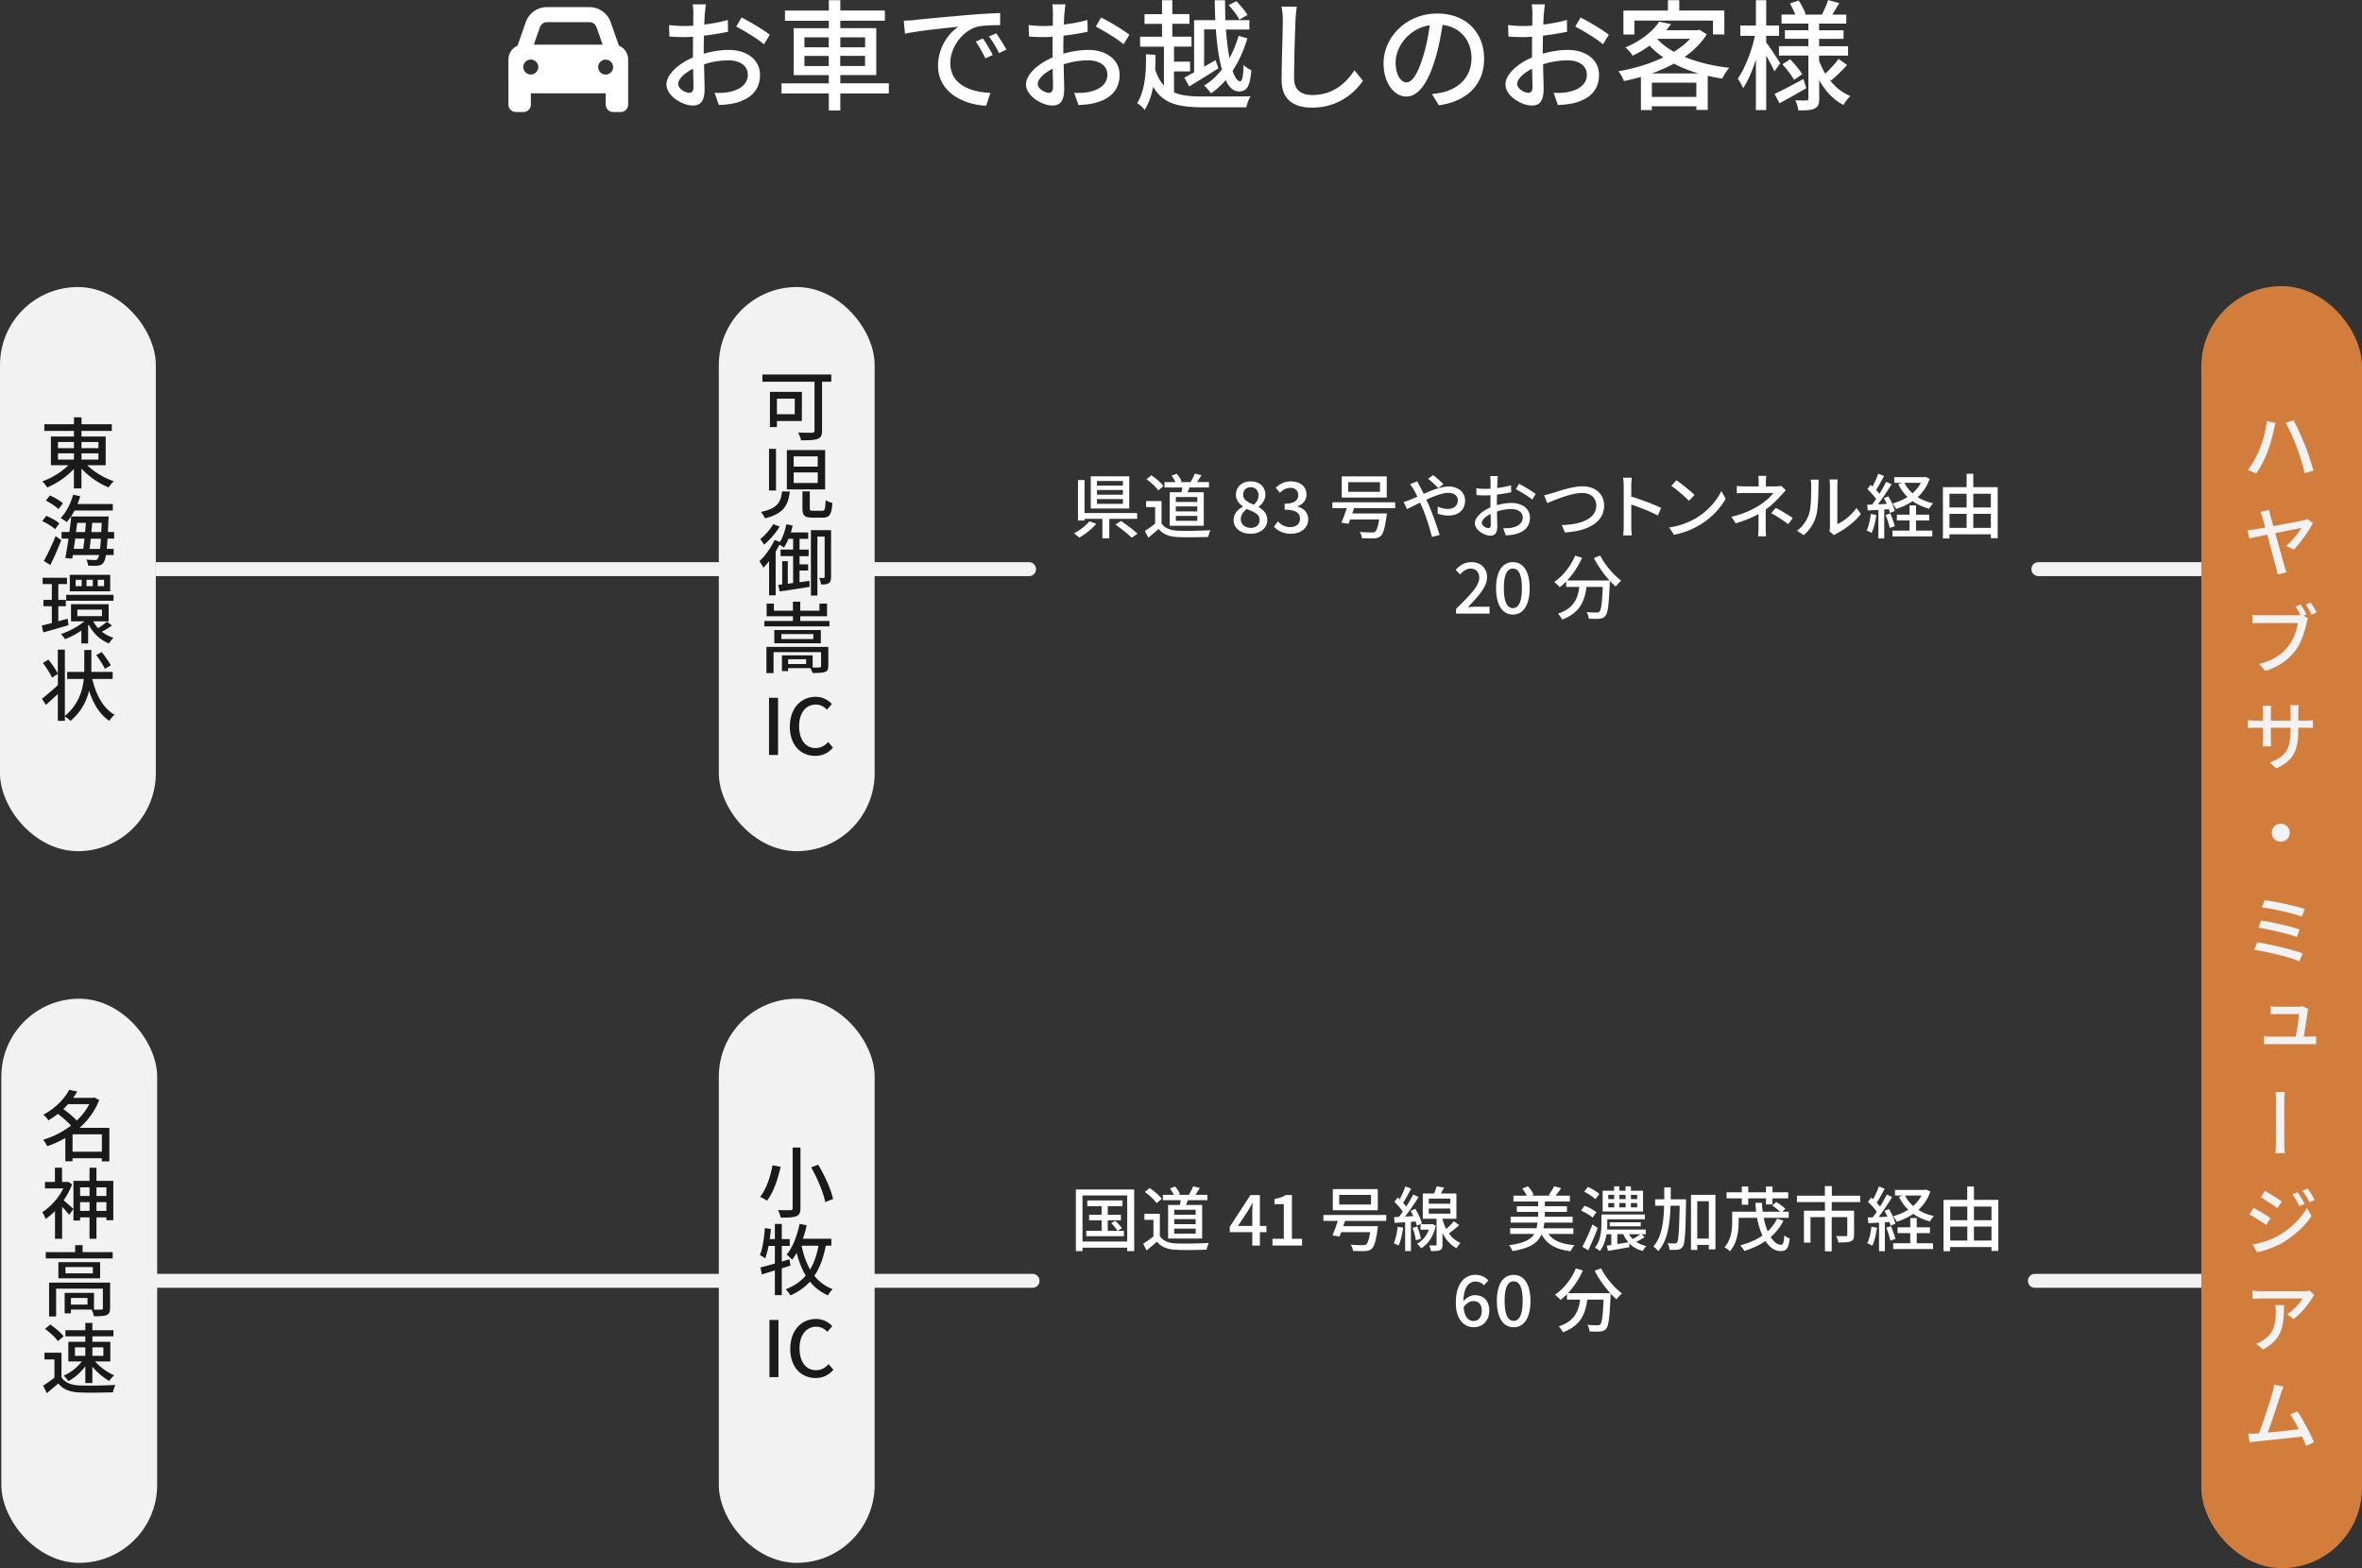
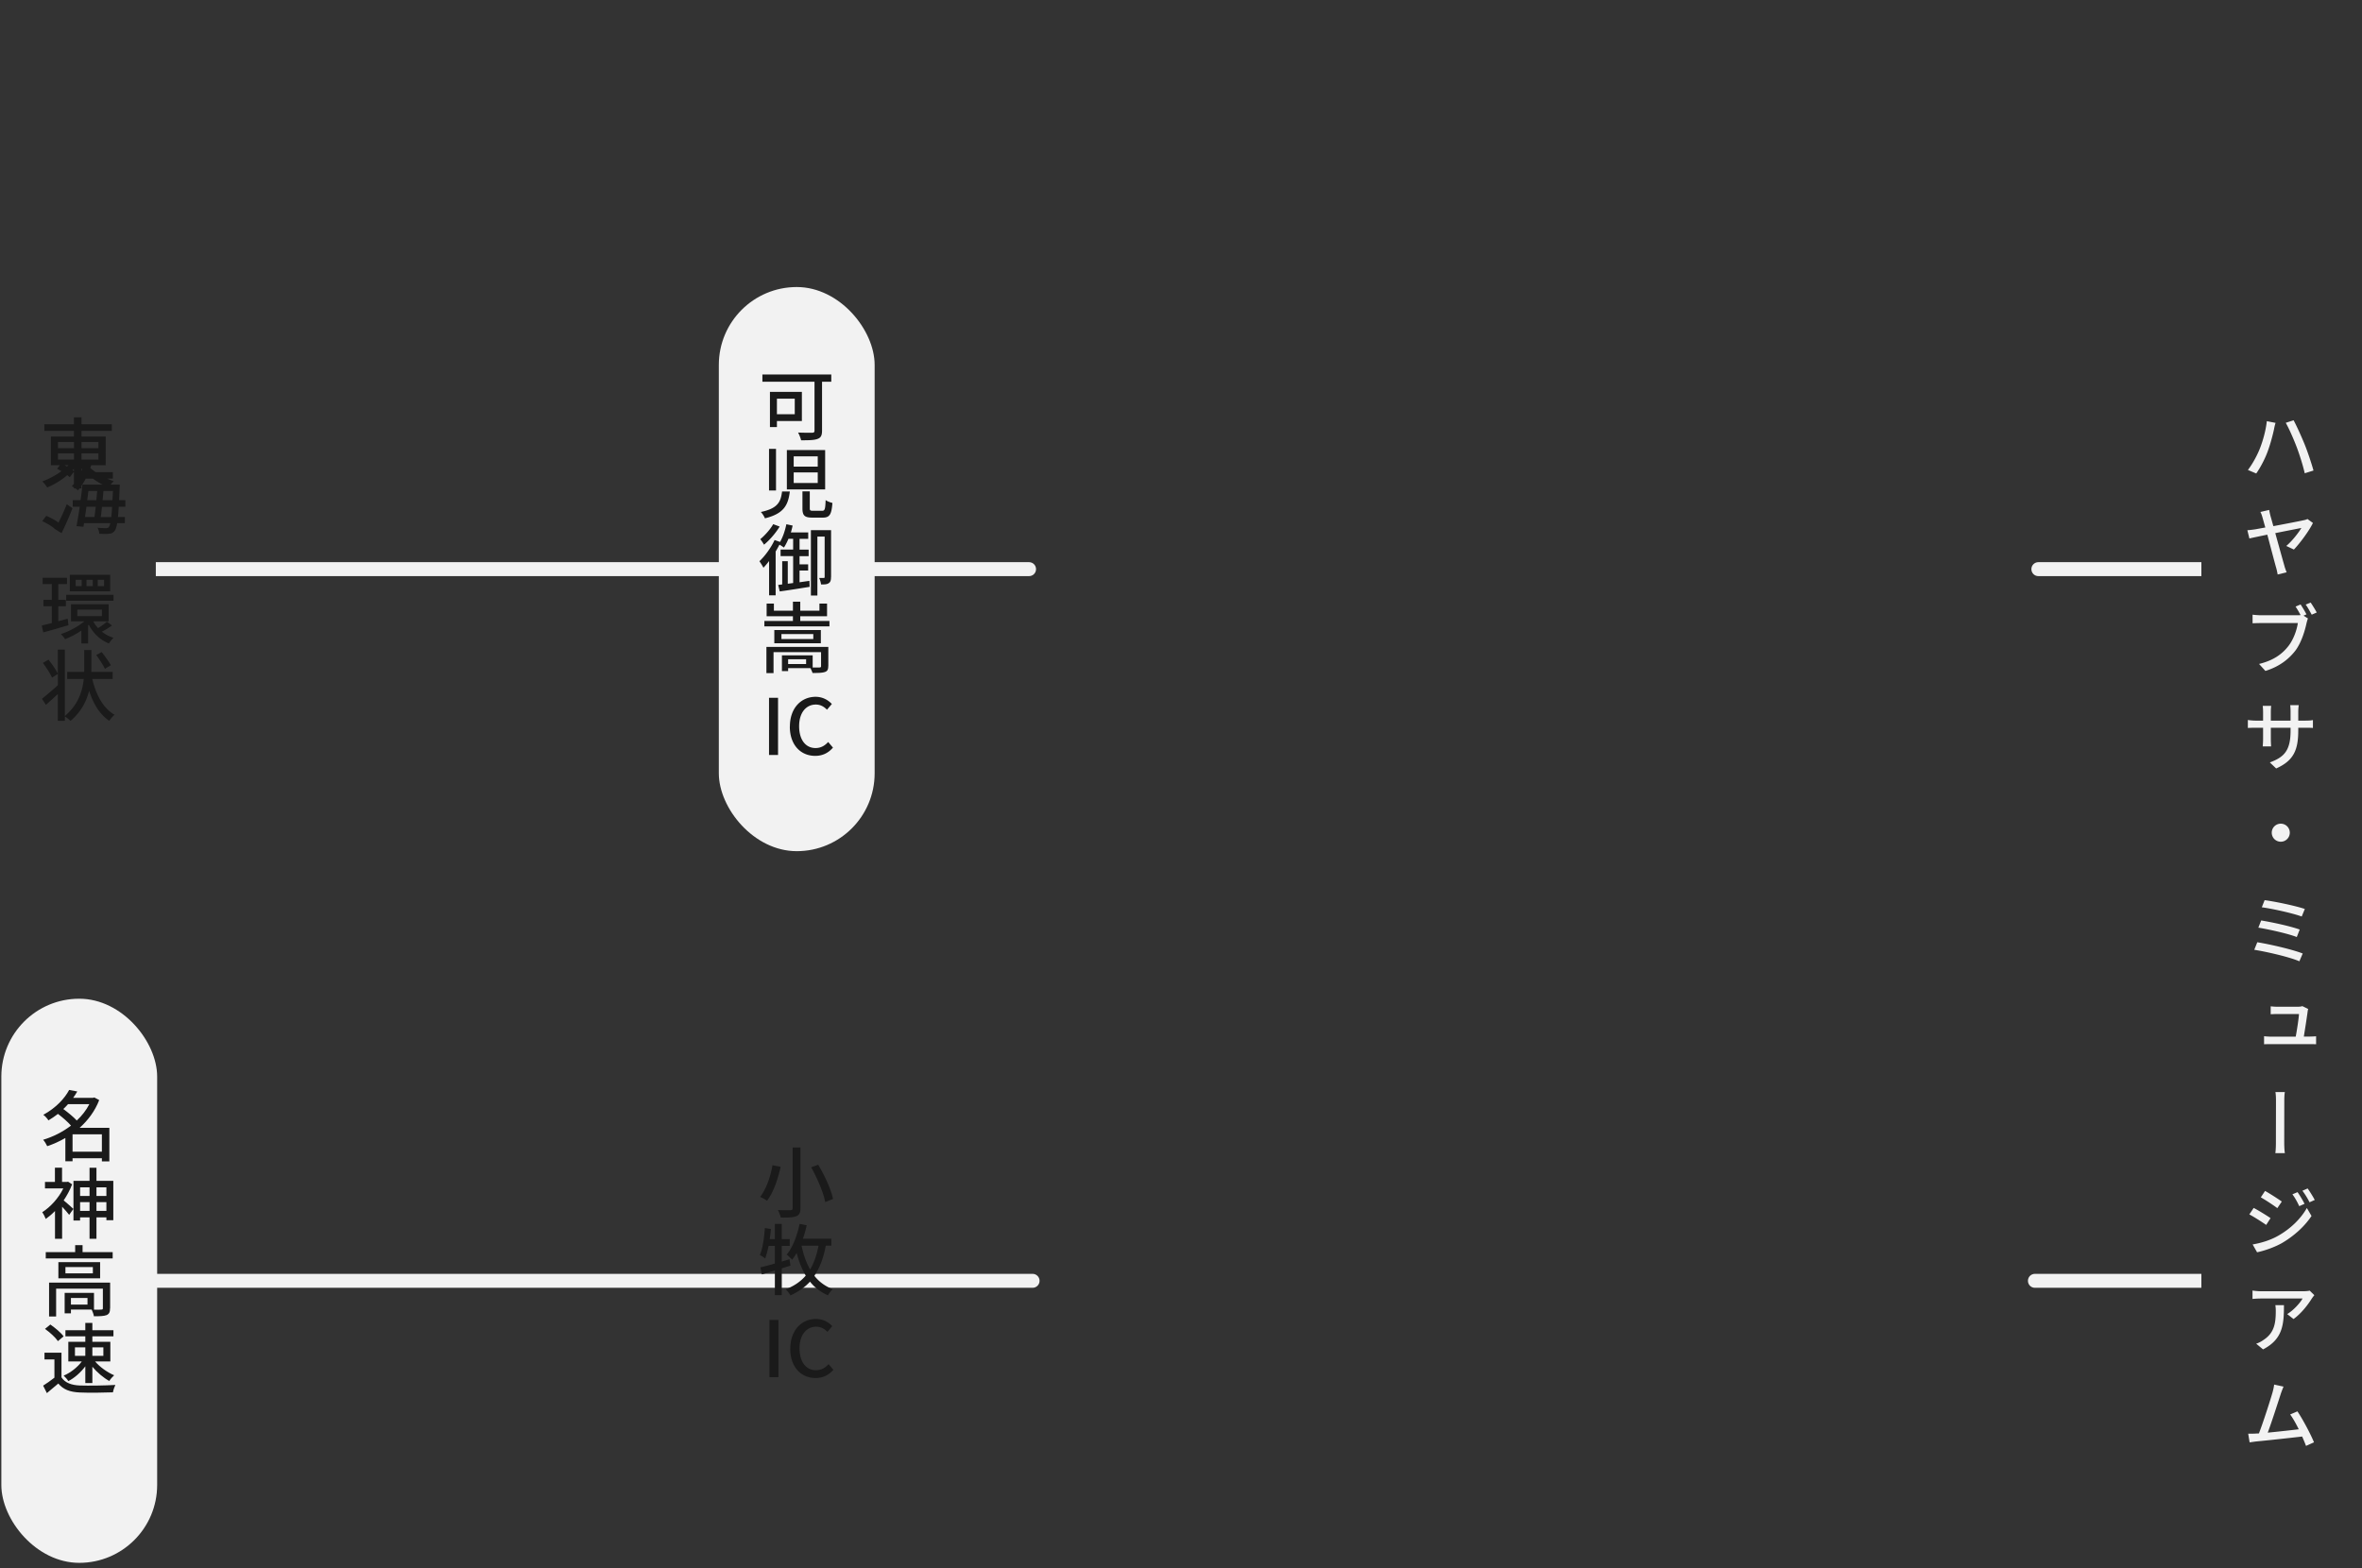
<svg xmlns="http://www.w3.org/2000/svg" id="_レイヤー_2" data-name="レイヤー_2" viewBox="0 0 335 222.46">
  <rect x="0" y="0" width="335" height="222.46" fill="#333333" stroke="none" />
  <defs>
    <style>.cls-2{fill:#fff}.cls-3{fill:#f2f2f2}.cls-4{fill:#1a1a1a}</style>
  </defs>
  <g id="picture">
-     <path class="cls-2" d="M73.4 6.48l1.17-3.34a3.18 3.18 0 013.01-2.13h6.02c1.36 0 2.56.86 3.01 2.13l1.17 3.34c.77.32 1.31 1.08 1.31 1.97v6.38c0 .59-.47 1.06-1.06 1.06h-1.06c-.59 0-1.06-.47-1.06-1.06v-1.59H75.29v1.59c0 .59-.47 1.06-1.06 1.06h-1.06c-.59 0-1.06-.47-1.06-1.06V8.45c0-.89.54-1.65 1.31-1.97zm2.94 3.03c0-.59-.48-1.06-1.06-1.06s-1.06.48-1.06 1.06.48 1.06 1.06 1.06 1.06-.48 1.06-1.06zm.24-5.66l-.87 2.48h9.76l-.87-2.48c-.15-.43-.55-.71-1-.71h-6.02c-.45 0-.85.29-1 .71zm9.32 6.73c.59 0 1.06-.48 1.06-1.06s-.48-1.06-1.06-1.06-1.06.48-1.06 1.06.48 1.06 1.06 1.06zm14.05-8.66c-.02.41-.03.95-.07 1.56 1.19-.14 2.41-.37 3.35-.65l.03 1.67c-.99.22-2.24.42-3.42.56-.02.68-.03 1.36-.03 1.97v.59c1.24-.36 2.5-.54 3.54-.54 2.53 0 4.44 1.36 4.44 3.54 0 2.02-1.17 3.43-3.67 4.03-.77.17-1.53.22-2.16.25l-.61-1.73c.68.02 1.41.02 2.04-.12 1.43-.27 2.67-1.02 2.67-2.45 0-1.31-1.17-2.04-2.72-2.04-1.19 0-2.36.2-3.48.56.02 1.41.07 2.84.07 3.52 0 1.8-.66 2.33-1.67 2.33-1.48 0-3.74-1.36-3.74-2.99 0-1.45 1.75-2.96 3.76-3.83V7.1c0-.59 0-1.24.02-1.89-.42.03-.8.05-1.12.05-1.04 0-1.68-.03-2.24-.08l-.05-1.63c.97.12 1.63.14 2.26.14.36 0 .75-.02 1.17-.05 0-.76.02-1.38.02-1.68 0-.36-.05-1.04-.1-1.34h1.87c-.05.32-.1.9-.14 1.31zm-2.18 11.24c.34 0 .58-.22.58-.78s-.03-1.53-.05-2.63c-1.24.61-2.12 1.48-2.12 2.16s1.02 1.26 1.6 1.26zm11.41-8.23l-.83 1.36c-.82-.75-2.86-1.96-3.93-2.52l.75-1.29c1.26.63 3.16 1.78 4.01 2.45zm16.88 8.33h-6.88v2.41h-1.63v-2.41h-6.71v-1.43h6.71v-1.17h-4.98V4h4.98V2.95h-6.22V1.5h6.22V.03h1.63v1.46h6.32v1.45h-6.32v1.05h5.1v6.66h-5.1v1.17h6.88v1.43zm-11.97-6.55h3.45V5.3h-3.45v1.41zm3.45 2.66V7.93h-3.45v1.44h3.45zm1.64-4.07v1.41h3.52V5.3h-3.52zm3.51 2.62h-3.52v1.44h3.52V7.92zm7.08-5.1c1.24-.12 4.27-.41 7.39-.68 1.82-.15 3.52-.26 4.69-.29v1.72c-.95 0-2.43.02-3.31.24-2.26.68-3.76 3.11-3.76 5.12 0 3.09 2.89 4.13 5.69 4.25l-.61 1.82c-3.33-.17-6.82-1.96-6.82-5.69 0-2.57 1.51-4.62 2.89-5.52-1.72.17-5.68.58-7.58.99l-.17-1.85c.65-.02 1.24-.05 1.58-.08zM140.8 7.8l-1.05.48c-.41-.87-.85-1.65-1.36-2.38l1.02-.44c.41.59 1.04 1.63 1.39 2.35zm1.94-.76l-1.04.49c-.44-.87-.88-1.61-1.43-2.35l1.02-.46c.41.58 1.07 1.6 1.44 2.31zm8.21-5.12c-.02.41-.03.95-.07 1.56 1.19-.14 2.41-.37 3.35-.65l.03 1.67c-.99.22-2.24.42-3.42.56-.02.68-.03 1.36-.03 1.97v.59c1.24-.36 2.5-.54 3.54-.54 2.53 0 4.44 1.36 4.44 3.54 0 2.02-1.17 3.43-3.67 4.03-.77.17-1.53.22-2.16.25l-.61-1.73c.68.02 1.41.02 2.04-.12 1.43-.27 2.67-1.02 2.67-2.45 0-1.31-1.17-2.04-2.72-2.04-1.19 0-2.36.2-3.48.56.02 1.41.07 2.84.07 3.52 0 1.8-.66 2.33-1.67 2.33-1.48 0-3.74-1.36-3.74-2.99 0-1.45 1.75-2.96 3.76-3.83V7.1c0-.59 0-1.24.02-1.89-.42.03-.8.05-1.12.05-1.04 0-1.68-.03-2.24-.08l-.05-1.63c.97.12 1.63.14 2.26.14.36 0 .75-.02 1.17-.05 0-.76.02-1.38.02-1.68 0-.36-.05-1.04-.1-1.34h1.87c-.05.32-.1.9-.14 1.31zm-2.18 11.24c.34 0 .58-.22.58-.78s-.03-1.53-.05-2.63c-1.24.61-2.12 1.48-2.12 2.16s1.02 1.26 1.6 1.26zm11.41-8.23l-.83 1.36c-.82-.75-2.86-1.96-3.93-2.52l.75-1.29c1.26.63 3.16 1.78 4.01 2.45zm6.33 8.18c1.07.46 2.41.58 4.1.58.93 0 5.59 0 6.76-.03-.24.36-.51 1.07-.61 1.56h-6.15c-3.54 0-5.7-.54-7.06-2.92-.22 1.19-.59 2.31-1.21 3.3-.2-.32-.73-.8-1.05-.95 1.17-1.96 1.29-4.69 1.24-6.95l1.34.08c.02.68 0 1.38-.03 2.09.32.97.73 1.72 1.24 2.26V6.62h-3.38V5.21h3.11V3.39h-2.48V2.01h2.48V.03h1.46V2h2.43v1.38h-2.43V5.2h2.72v1.41h-2.48v2.14h2.28v1.38h-2.28v2.98zm2.87-10.25h2.99c-.05-.92-.07-1.87-.08-2.82h1.46c0 .97.02 1.92.05 2.82h3.4v1.33h-3.33c.12 1.53.29 2.92.51 4.06.54-.99.97-2.06 1.29-3.16l1.24.34c-.49 1.7-1.21 3.28-2.09 4.62.32.94.68 1.48 1.07 1.48.29 0 .44-.68.49-2.33.29.34.76.61 1.1.76-.2 2.35-.65 3.01-1.77 3.01-.78 0-1.39-.59-1.87-1.6-.65.73-1.34 1.38-2.09 1.87-.22-.34-.66-.83-.97-1.11.93-.54 1.79-1.33 2.52-2.28-.42-1.51-.7-3.48-.85-5.68h-1.67v5.29l1.62-.92.42 1.14c-1.39.9-2.94 1.85-4.15 2.58l-.7-1.24c.39-.2.87-.48 1.39-.76v-7.4zm6.39-.07c-.27-.58-.93-1.45-1.51-2.06l1.09-.56c.58.58 1.26 1.41 1.58 1.96l-1.16.66zm7.97.12c-.08 1.89-.2 5.81-.2 8.16 0 1.8 1.11 2.41 2.58 2.41 2.97 0 4.76-1.68 5.98-3.5l1.21 1.48c-1.12 1.62-3.42 3.81-7.22 3.81-2.58 0-4.32-1.1-4.32-3.93 0-2.41.17-6.8.17-8.43 0-.71-.07-1.41-.19-1.97l2.18.02c-.1.63-.17 1.34-.19 1.96zm20.34 12.03l-1-1.6c.58-.05 1.09-.14 1.51-.24 2.18-.49 4.11-2.09 4.11-4.83 0-2.46-1.5-4.42-4.11-4.74-.24 1.53-.53 3.18-1.02 4.78-1.02 3.47-2.43 5.39-4.11 5.39s-3.23-1.87-3.23-4.71c0-3.81 3.33-7.07 7.6-7.07s6.66 2.86 6.66 6.41-2.28 6.02-6.41 6.61zm-4.58-3.26c.76 0 1.56-1.1 2.35-3.72.42-1.34.73-2.89.93-4.38-3.06.49-4.84 3.14-4.84 5.25 0 1.96.83 2.86 1.56 2.86zm19.45-9.76c-.02.41-.03.95-.07 1.56 1.19-.14 2.41-.37 3.35-.65l.03 1.67c-.99.22-2.24.42-3.42.56-.02.68-.03 1.36-.03 1.97v.59c1.24-.36 2.5-.54 3.54-.54 2.53 0 4.44 1.36 4.44 3.54 0 2.02-1.17 3.43-3.67 4.03-.77.17-1.53.22-2.16.25l-.61-1.73c.68.02 1.41.02 2.04-.12 1.43-.27 2.67-1.02 2.67-2.45 0-1.31-1.17-2.04-2.72-2.04-1.19 0-2.36.2-3.48.56.02 1.41.07 2.84.07 3.52 0 1.8-.66 2.33-1.67 2.33-1.48 0-3.74-1.36-3.74-2.99 0-1.45 1.75-2.96 3.76-3.83V7.1c0-.59 0-1.24.02-1.89-.42.03-.8.05-1.12.05-1.04 0-1.68-.03-2.24-.08l-.05-1.63c.97.12 1.63.14 2.26.14.36 0 .75-.02 1.17-.05 0-.76.02-1.38.02-1.68 0-.36-.05-1.04-.1-1.34h1.87c-.05.32-.1.9-.14 1.31zm-2.18 11.24c.34 0 .58-.22.58-.78s-.03-1.53-.05-2.63c-1.24.61-2.12 1.48-2.12 2.16s1.02 1.26 1.6 1.26zm11.41-8.23l-.83 1.36c-.82-.75-2.86-1.96-3.93-2.52l.75-1.29c1.26.63 3.16 1.78 4.01 2.45zm13.89-.07c-.76 1.24-1.85 2.31-3.14 3.21 1.85.77 4.03 1.29 6.34 1.55-.36.37-.78 1.07-1.02 1.53-.7-.1-1.38-.24-2.04-.39v4.83h-1.62v-.51h-6.31v.54h-1.55v-4.71c-.8.24-1.61.42-2.41.59-.15-.41-.49-1.05-.78-1.39 2.19-.37 4.44-1.04 6.37-1.97-.71-.49-1.38-1.04-1.95-1.67-.7.53-1.5 1-2.4 1.43-.22-.37-.7-.92-1.05-1.17 2.35-.97 3.96-2.36 4.81-3.65l1.67.34c-.2.29-.42.58-.66.87h4.42l.29-.07 1.04.65zm-10.27.04h-1.55V1.5h6.31V.03h1.61v1.46h6.39v3.4h-1.61V2.92H231.8v1.97zm9.1 5.52a19.2 19.2 0 01-3.5-1.39c-.99.54-2.06 1-3.14 1.39h6.65zm-.31 3.33v-2.02h-6.31v2.02h6.31zm-5.51-8.17c.63.66 1.41 1.26 2.33 1.77.9-.56 1.68-1.17 2.29-1.85h-4.52l-.1.08zm16.58 4.55c-.22-.53-.71-1.44-1.16-2.24v7.73h-1.46V8.43c-.51 1.61-1.14 3.11-1.82 4.08-.15-.42-.53-1.02-.75-1.36 1-1.39 1.97-3.91 2.43-6.07h-2.07V3.62h2.21V.03h1.46v3.59h1.82v1.46h-1.82v.93c.46.61 1.72 2.52 1.99 2.96l-.83 1.16zm4.52 2.38c-1.27.75-2.67 1.53-3.79 2.14l-.71-1.33c1.05-.48 2.58-1.29 4.1-2.11l.41 1.29zm3.25-1.27c.78 1.05 1.8 1.89 3.01 2.38-.31.29-.78.88-.99 1.27-1.44-.75-2.58-1.99-3.43-3.52v2.6c0 .77-.15 1.17-.65 1.43-.49.24-1.26.26-2.31.26-.05-.39-.24-1.04-.43-1.43.66.03 1.36.03 1.58.02.2 0 .27-.07.27-.27v-6.1h-4.17V6.55h4.17V5.5h-3.33V4.29h3.33v-.95h-3.81V2.06h1.95c-.19-.49-.49-1.09-.76-1.56l1.24-.42c.41.59.82 1.39.99 1.92l-.19.07h2.5c.31-.58.7-1.46.88-2.06l1.58.43c-.34.58-.68 1.16-.99 1.63h1.99v1.28H258v.95h3.47v1.21H258v1.05h4.11v1.33H258v.71c.24.65.53 1.28.87 1.85.65-.59 1.43-1.45 1.89-2.09l1.21.85c-.71.82-1.62 1.67-2.29 2.23l-.25-.19zm-5.54-2.83c.63.65 1.38 1.53 1.72 2.12l-1.16.8c-.32-.59-1.04-1.53-1.65-2.21l1.09-.71z" />
-     <rect class="cls-3" x="101.95" y="141.68" width="22.1" height="80.03" rx="11.05" ry="11.05" />
    <path class="cls-3" d="M288.11 80.74c0 .55.44.99.99.99h23.12v-1.98H289.1c-.55 0-.99.44-.99.99zm-142.16-.99H22.1v1.98h123.85c.55 0 .99-.44.99-.99s-.44-.99-.99-.99zm.5 100.96H22.1v1.98h124.35c.55 0 .99-.44.99-.99s-.44-.99-.99-.99zm141.17.99c0 .55.44.99.99.99h23.61v-1.98h-23.61c-.55 0-.99.44-.99.99z" />
-     <rect class="cls-3" y="40.72" width="22.1" height="80.03" rx="11.05" ry="11.05" />
-     <rect x="312.21" y="40.59" width="22.79" height="181.87" rx="11.39" ry="11.39" fill="#d27d3c" />
    <path class="cls-3" d="M321.51 59.75l1.23.24c-.09.27-.18.67-.22.91-.15.71-.54 2.23-.95 3.28-.38 1.01-.99 2.16-1.57 2.99l-1.18-.5c.67-.88 1.28-2.02 1.65-2.93.47-1.15.9-2.72 1.03-4zm2.68.23l1.11-.36c.43.8 1.13 2.35 1.57 3.43.41 1.01.97 2.68 1.25 3.7l-1.24.39c-.27-1.16-.71-2.57-1.14-3.71-.42-1.11-1.09-2.64-1.55-3.44zm-2.35 12.38c.04.23.1.54.19.87.11.36.24.86.4 1.41 1.76-.33 3.84-.73 4.3-.84.18-.03.4-.1.54-.17l.77.56c-.51 1.07-1.82 2.86-2.7 3.77l-1.08-.51c.83-.69 1.77-1.91 2.14-2.55-.32.06-2 .39-3.7.73.52 1.87 1.11 4 1.3 4.66.05.22.21.65.31.9l-1.27.31c-.05-.26-.12-.65-.22-.97-.17-.59-.76-2.84-1.25-4.68-1.17.24-2.18.45-2.54.54l-.29-1.17c.38-.03.73-.07 1.12-.13l1.43-.26c-.18-.6-.31-1.1-.38-1.34-.12-.43-.21-.67-.32-.86l1.24-.29zm5.29 14.79l-.42.19.63.4c-.09.18-.14.42-.2.63-.23 1.09-.73 2.78-1.59 3.93-.97 1.25-2.31 2.28-4.25 2.88l-.9-.99c2.09-.51 3.3-1.43 4.17-2.55.73-.94 1.19-2.28 1.33-3.25h-5.26c-.45 0-.88.02-1.16.03V87.2c.31.04.81.08 1.17.08h5.17c.13 0 .3 0 .47-.02-.21-.41-.48-.86-.71-1.21l.71-.3c.26.39.63 1.01.84 1.41zm1.45-.26l-.71.31c-.24-.43-.57-1.06-.86-1.43l.71-.29c.25.37.65 1.01.86 1.41zm-5.75 22.13l-.9-.86c2-.74 2.94-1.65 2.94-4.49v-.43h-2.8v1.61c0 .44.03.89.04 1.04h-1.19c.01-.15.05-.59.05-1.04v-1.61h-1.06c-.5 0-.94.02-1.1.03v-1.13c.13.02.62.09 1.1.09h1.06v-1.24c0-.26-.02-.58-.05-.86h1.2c-.02.14-.05.46-.05.86v1.24h2.8v-1.27c0-.42-.03-.77-.05-.92h1.21c-.02.15-.07.51-.07.92v1.27h1.01c.52 0 .86-.03 1.07-.08v1.12c-.18-.02-.55-.03-1.07-.03h-1.01v.37c0 2.75-.62 4.28-3.12 5.4zm1.93 9.11c0 .7-.57 1.28-1.28 1.28s-1.28-.57-1.28-1.28.57-1.28 1.28-1.28 1.28.57 1.28 1.28zm1.83 17.14l-.47 1.1c-1.43-.62-4.69-1.36-6.4-1.63l.43-1.07c1.8.29 4.98 1.02 6.45 1.6zm-.42-3.41l-.42 1.07c-1.23-.48-3.91-1.08-5.45-1.33l.4-1.02c1.49.24 4.12.8 5.47 1.29zm.72-2.91l-.44 1.07c-1.27-.47-4.17-1.11-5.66-1.31l.4-1.01c1.4.18 4.36.79 5.7 1.25zm.4 14.55c-.08.66-.37 2.51-.54 3.55h.8c.24 0 .68-.02.94-.04v1.13c-.21-.01-.66-.02-.91-.02h-5.5c-.35 0-.62.01-.97.02V147c.26.03.62.06.97.06h3.52c.18-.96.44-2.64.46-3.21h-3.05c-.33 0-.68.02-.96.03v-1.12c.26.03.67.06.95.06h2.89c.2 0 .54-.03.65-.09l.83.41c-.04.11-.07.27-.08.37zm-4.49 12.77c0-.34 0-.94-.08-1.35h1.34c-.08.42-.08 1.01-.08 1.34 0 .81-.01 5.04-.01 5.65 0 .32 0 1.11.09 1.68h-1.35c.08-.57.08-1.28.08-1.68 0-.62.01-4.84.01-5.64zm-.77 16.54l-.62.96c-.57-.4-1.71-1.13-2.39-1.49l.62-.92c.67.35 1.89 1.1 2.39 1.45zm1.06 2.51c1.79-1.01 3.23-2.43 4.09-3.95l.66 1.13c-.96 1.45-2.45 2.82-4.17 3.83-1.08.62-2.59 1.13-3.55 1.32l-.63-1.11c1.18-.2 2.49-.59 3.6-1.22zm.54-4.87l-.64.94c-.54-.41-1.68-1.16-2.34-1.53l.6-.91c.66.36 1.87 1.14 2.38 1.51zm3.22.33l-.75.33c-.29-.62-.59-1.17-.97-1.68l.73-.31c.29.42.75 1.16.99 1.66zm1.45-.55l-.74.33c-.31-.62-.64-1.14-1.01-1.64l.74-.32c.3.41.75 1.14 1.01 1.63zm-.4 13.95c-.46.77-1.47 2.13-2.61 2.94l-.9-.7c.93-.56 1.86-1.62 2.18-2.21h-5.85c-.42 0-.79.02-1.25.06v-1.19c.38.06.84.1 1.25.1h5.97c.24 0 .72-.03.89-.09l.66.65c-.09.11-.25.31-.34.45zm-6.93 7.25l-.98-.81c.32-.1.69-.28 1.02-.52 1.53-.99 1.76-2.33 1.76-4.1a5 5 0 00-.06-.85h1.22c0 2.78-.17 4.83-2.97 6.28zm2.5 6.34c-.33 1.01-1.3 4.05-1.84 5.47 1.45-.14 3.26-.34 4.4-.48-.41-.83-.85-1.61-1.22-2.1l1.03-.44c.76 1.12 1.89 3.25 2.35 4.39l-1.13.51c-.14-.37-.33-.84-.55-1.33-1.69.2-5.12.57-6.5.7-.28.03-.63.09-.95.13l-.2-1.23c.34 0 .76 0 1.08-.02.13-.01.27-.01.44-.02.59-1.52 1.62-4.73 1.93-5.81.14-.52.19-.8.23-1.12l1.33.29c-.12.29-.25.62-.41 1.08z" />
    <rect class="cls-3" x=".19" y="141.68" width="22.1" height="80.03" rx="11.05" ry="11.05" />
    <path class="cls-4" d="M15.51 164.76h-1.06v-.45h-4.16v.43H9.27v-3.3c-.83.47-1.69.87-2.57 1.16-.12-.27-.38-.69-.58-.91 1.38-.41 2.76-1.1 3.95-2.01-.45-.52-1.2-1.17-1.85-1.66-.42.32-.87.64-1.35.92-.15-.25-.48-.63-.73-.79 1.8-.98 3.04-2.34 3.67-3.53l1.15.22c-.18.31-.37.6-.58.9h2.81l.19-.05.69.37c-.6 1.56-1.6 2.88-2.78 3.94h4.22v4.77zm-5.86-8.12c-.21.23-.43.47-.67.69.66.48 1.43 1.11 1.91 1.63.73-.68 1.34-1.46 1.78-2.32H9.64zm4.8 6.74v-2.46h-4.16v2.46h4.16zm-4.22 4.63c-.3.79-.72 1.57-1.2 2.28.38.31 1.17 1.01 1.38 1.21l-.6.84c-.22-.29-.64-.77-1-1.15v4.55H7.8v-3.94c-.43.44-.87.81-1.31 1.12-.09-.26-.35-.76-.5-.95 1.15-.73 2.32-2 2.99-3.38h-2.6v-.92h1.41v-2.02H8.8v2.02h.68l.18-.03.57.37zm5.84-.49v5.58h-.98v-.4h-1.41v3.04h-.98v-3.04h-1.34v.45h-.94v-5.63h2.28v-1.86h.98v1.86h2.39zm-4.71.92v1.22h1.34v-1.22h-1.34zm1.34 3.34v-1.24h-1.34v1.24h1.34zm.98-3.34v1.22h1.41v-1.22h-1.41zm1.41 3.34v-1.24h-1.41v1.24h1.41zm.89 5.85v.89H6.49v-.89h4.17v-.99h1.05v.99h4.28zm-.37 7.96c0 .52-.11.8-.48.97-.38.15-.96.17-1.81.17-.04-.29-.19-.68-.32-.95h-2.94v.53h-.89v-2.9h4.16v2.38c.48.01.9.01 1.03-.01.18 0 .23-.04.23-.19v-2.78H7.96v3.95h-1v-4.81h8.66v3.65zm-1.41-6.54v2.3H8.28v-2.3h5.92zm-1.03.7H9.28v.89h3.89v-.89zm-.76 4.38h-2.35v.94h2.35v-.94zm-3.69 11.26c.48.76 1.39 1.11 2.6 1.16 1.22.04 3.66.01 5.04-.08-.12.24-.29.73-.34 1.05-1.24.05-3.45.08-4.71.02-1.4-.06-2.34-.42-3.04-1.27-.52.45-1.04.89-1.62 1.36l-.53-1.06c.49-.31 1.08-.72 1.6-1.13v-2.59H6.31v-.95h2.41v3.48zm-.5-5.13c-.35-.52-1.14-1.25-1.84-1.74l.76-.62c.68.47 1.51 1.16 1.88 1.68l-.8.67zm3.88 3.57c-.65.87-1.54 1.66-2.41 2.1-.14-.24-.44-.59-.66-.78.96-.4 1.96-1.18 2.57-2.01H9.69v-2.79h2.41v-.78H9.28v-.86h2.82v-1.04h1v1.04h2.99v.86H13.1v.78h2.55v2.79h-2.16c.67.8 1.76 1.56 2.7 1.96-.23.2-.54.56-.69.81-.81-.44-1.72-1.21-2.4-2.02v2.31h-1v-2.37zm-1.47-1.49h1.47v-1.2h-1.47v1.2zm2.47-1.2v1.2h1.56v-1.2H13.1z" />
-     <path class="cls-2" d="M155.48 74.31c-.63.74-1.58 1.49-2.41 1.96-.19-.18-.53-.47-.75-.61.82-.42 1.73-1.12 2.19-1.71l.97.36zm1.85-.71v2.77h-.98V73.6h-2.53v.24h-.93V68.1h.93v4.68h7.46v.82h-3.95zm2.83-1.46h-5.46v-4.57h5.46v4.57zm-.9-3.91h-3.68v.66h3.68v-.66zm0 1.28h-3.68v.67h3.68v-.67zm0 1.29h-3.68v.68h3.68v-.68zm-.27 3.11c.76.52 1.81 1.29 2.35 1.8l-.84.57c-.49-.5-1.51-1.31-2.3-1.87l.79-.5zm5.75.33c.44.69 1.26 1.01 2.36 1.05 1.11.04 3.33 0 4.58-.07-.11.22-.26.66-.31.95-1.13.05-3.14.07-4.28.02-1.27-.05-2.13-.38-2.76-1.15-.47.41-.95.81-1.47 1.24l-.48-.96c.45-.28.98-.65 1.45-1.03v-2.35h-1.28v-.86h2.19v3.16zm-.46-4.67c-.32-.47-1.04-1.14-1.67-1.58l.69-.56c.62.43 1.37 1.05 1.71 1.53l-.73.61zm3.28.26c.05-.22.1-.46.14-.68h-2.54v-.76h1.56c-.13-.29-.35-.63-.56-.9l.72-.28c.3.32.59.77.7 1.09l-.22.09h1.48c.22-.35.48-.85.62-1.2l.94.22c-.21.35-.43.7-.62.98h1.69v.76h-2.76c-.09.24-.19.47-.28.68h2.3v4.76h-4.83v-4.76h1.66zm2.25.68h-3.04v.7h3.04v-.7zm0 1.33h-3.04v.71h3.04v-.71zm0 1.35h-3.04v.7h3.04v-.7zm5.15.57c0-.91.64-1.52 1.32-1.88v-.04c-.55-.39-.99-.92-.99-1.67 0-1.14.9-1.88 2.1-1.88 1.28 0 2.08.79 2.08 1.92 0 .74-.52 1.35-.97 1.68v.05c.65.38 1.24.89 1.24 1.85 0 1.09-.96 1.93-2.38 1.93s-2.4-.82-2.4-1.96zm3.69 0c0-.85-.81-1.14-1.81-1.55-.5.35-.86.84-.86 1.44 0 .73.61 1.24 1.4 1.24s1.27-.44 1.27-1.13zm-.15-3.48c0-.66-.41-1.16-1.13-1.16-.6 0-1.05.4-1.05 1.05 0 .77.7 1.11 1.52 1.43.43-.4.66-.84.66-1.32zm2.18 4.43l.56-.74c.43.44.98.81 1.74.81.83 0 1.4-.45 1.4-1.17 0-.79-.52-1.3-2.18-1.3v-.85c1.45 0 1.93-.53 1.93-1.22 0-.64-.43-1.03-1.13-1.03-.57 0-1.05.28-1.47.7l-.6-.72c.58-.53 1.26-.9 2.11-.9 1.32 0 2.25.68 2.25 1.86 0 .83-.49 1.38-1.27 1.67v.05c.85.21 1.52.83 1.52 1.8 0 1.29-1.11 2.05-2.46 2.05-1.16 0-1.91-.46-2.4-1.01zm11.36-2.62c-.08.25-.16.5-.25.75h4.91s-.02.28-.05.41c-.23 1.69-.47 2.47-.84 2.8-.26.23-.54.3-.95.32-.35.02-1.01 0-1.7-.02a1.74 1.74 0 00-.33-.89c.69.06 1.42.07 1.7.07.23 0 .36 0 .49-.09.23-.18.42-.71.58-1.75h-4.11c-.08.22-.16.43-.23.61l-1.01-.15c.24-.54.52-1.33.76-2.06h-2.04v-.84h8.91v.84h-5.84zm4.64-1.51h-6.38v-3h6.38v3zm-.96-2.18h-4.51v1.37h4.51V68.4zm5.66.6c.17.32.35.68.54 1.06 1.2-.53 2.49-1.04 3.53-1.04 1.45 0 2.34.86 2.34 1.98 0 1.26-.84 2.14-2.38 2.14-.56 0-1.14-.14-1.52-.28l.03-1c.41.19.91.34 1.4.34.95 0 1.44-.52 1.44-1.24 0-.56-.46-1.04-1.34-1.04-.83 0-2 .45-3.12.96.12.25.23.5.34.74.51 1.18 1.2 3.15 1.54 4.27l-1.09.28c-.31-1.22-.8-2.86-1.35-4.12l-.33-.75c-.75.37-1.42.72-1.86.92l-.48-1.01c.34-.09.73-.22.9-.3.33-.13.68-.28 1.06-.45-.18-.37-.35-.71-.51-.99-.13-.22-.36-.56-.53-.78l1.02-.41c.08.17.27.54.37.72zm1.16-1.08l.73-.52c.34.27 1.09.91 1.45 1.28l-.73.56c-.37-.38-1.03-1.01-1.45-1.32zm9.84.39c0 .24-.02.56-.04.92.7-.08 1.42-.22 1.97-.38l.02.98c-.58.13-1.32.25-2.01.33-.01.4-.02.8-.02 1.16v.35c.73-.21 1.47-.32 2.08-.32 1.49 0 2.61.8 2.61 2.08 0 1.19-.69 2.02-2.16 2.37-.45.1-.9.13-1.27.15l-.36-1.02c.4.01.83.01 1.2-.07.84-.16 1.57-.6 1.57-1.44 0-.77-.69-1.2-1.6-1.2-.7 0-1.39.12-2.05.33 0 .83.04 1.67.04 2.07 0 1.06-.39 1.37-.98 1.37-.87 0-2.2-.8-2.2-1.76 0-.85 1.03-1.74 2.21-2.25v-1.73c-.25.02-.47.03-.66.03-.61 0-.99-.02-1.32-.05l-.03-.96a10.103 10.103 0 002.02.05c0-.45.01-.81.01-.99 0-.21-.03-.61-.06-.79h1.1c-.03.19-.06.53-.08.77zm-1.28 6.61c.2 0 .34-.13.34-.46s-.02-.9-.03-1.55c-.73.36-1.25.87-1.25 1.27s.6.74.94.74zm6.7-4.84l-.49.8c-.48-.44-1.68-1.15-2.31-1.48l.44-.76c.74.37 1.86 1.05 2.36 1.44zm2.36-.12c.81-.25 2.8-.97 4.27-.97 1.72 0 3.08.99 3.08 2.74 0 2.34-2.29 3.63-5.56 3.8l-.45-1.04c2.65-.07 4.9-.86 4.9-2.77 0-1.01-.72-1.79-2.01-1.79-1.57 0-4.03 1.06-4.94 1.44l-.45-1.12c.36-.06.78-.18 1.16-.29zm10.13-1.07c0-.32-.03-.78-.09-1.12h1.23c-.03.33-.07.77-.07 1.12v1.56c1.33.4 3.23 1.11 4.23 1.6l-.45 1.09c-1.05-.57-2.68-1.2-3.78-1.56v3.09c0 .31.03.92.08 1.28h-1.23c.05-.35.08-.89.08-1.28v-5.78zm10.38 4.54c1.61-.99 2.86-2.49 3.47-3.77l.61 1.09c-.72 1.3-1.95 2.66-3.51 3.62-1.01.62-2.28 1.21-3.83 1.49l-.67-1.03c1.67-.25 2.97-.81 3.93-1.4zm-.34-3.2l-.79.81c-.52-.53-1.76-1.62-2.5-2.12l.73-.78c.7.47 2 1.51 2.56 2.09zm10.12-1.82V69h1.46c.26 0 .52-.03.71-.08l.66.63c-.21.22-.47.5-.65.7-.51.59-1.32 1.4-2.2 2.03v2.62c0 .37.03.87.05 1.18h-1.14c.04-.29.07-.81.07-1.18v-1.97c-.93.51-2.01.95-3.24 1.31l-.61-.93c1.91-.44 3.18-1.11 4.07-1.69.84-.54 1.56-1.23 1.88-1.68h-3.92c-.36 0-.95.02-1.26.04v-1.04c.34.04.9.06 1.24.06h1.86v-.59c0-.3-.02-.67-.06-.9h1.14c-.03.23-.06.61-.06.9zm.76 4.39l.65-.75c.93.5 1.46.8 2.41 1.44l-.66.87c-.87-.66-1.5-1.07-2.4-1.56zm5.38.05c.29-.89.29-2.84.29-3.99 0-.34-.02-.58-.08-.81h1.16c0 .08-.05.45-.05.8 0 1.14-.04 3.27-.31 4.27-.3 1.1-.93 2.08-1.78 2.8l-.96-.64c.87-.6 1.44-1.51 1.73-2.43zm2.95 1.89v-5.92c0-.41-.06-.74-.06-.8h1.16c0 .06-.05.39-.05.8v5.53c.87-.39 2-1.24 2.72-2.3l.61.86c-.85 1.13-2.26 2.18-3.41 2.76-.18.1-.3.19-.38.25l-.66-.55c.04-.17.07-.4.07-.63zm6.58-1.68c-.13.94-.36 1.91-.67 2.55-.15-.11-.52-.28-.71-.35.3-.6.49-1.48.59-2.34l.79.14zm1.12-.78v4.11h-.83v-4.06c-.55.03-1.06.06-1.51.09l-.08-.82.7-.02c.18-.24.38-.51.57-.79-.31-.45-.8-.99-1.24-1.4l.45-.61c.09.07.18.15.27.23.31-.55.64-1.27.82-1.81l.82.32c-.35.67-.77 1.44-1.13 1.99.18.19.35.38.48.55.36-.59.7-1.2.95-1.71l.77.35c-.56.91-1.28 2-1.93 2.84.4 0 .82-.03 1.25-.06-.13-.28-.27-.56-.41-.81l.63-.26c.4.65.79 1.51.91 2.07l-.68.3c-.03-.16-.09-.34-.16-.54l-.65.04zm.86.56c.25.57.52 1.32.63 1.81l-.71.24c-.1-.49-.34-1.25-.59-1.83l.67-.22zm5.58-4.92a6.214 6.214 0 01-1.7 2.61c.63.39 1.37.69 2.2.87-.19.19-.45.54-.56.77-.89-.24-1.68-.6-2.36-1.08-.7.48-1.49.85-2.34 1.12-.11-.24-.34-.59-.52-.78.76-.21 1.5-.52 2.14-.93-.54-.52-.98-1.13-1.31-1.83l.55-.18h-1.12v-.8h4.23l.18-.04.61.27zm-1.93 7.35h2.31v.82h-5.65v-.82h2.42v-1.44h-1.8v-.82h1.8v-1.32h.92v1.32h1.87v.82h-1.87v1.44zm-1.65-6.78c.28.56.66 1.06 1.15 1.49.48-.43.89-.92 1.19-1.49h-2.34zm13.23.62v7.24h-.97v-.55h-5.87v.59h-.93v-7.28h3.36v-1.9h.95v1.9h3.46zm-6.84.94v1.94h2.43v-1.94h-2.43zm0 4.84h2.43V72.9h-2.43v1.99zm3.38-4.84v1.94h2.49v-1.94h-2.49zm2.49 4.84V72.9h-2.49v1.99h2.49zm-75.85 11.49c2.05-2.01 3.29-3.29 3.29-4.41 0-.78-.42-1.3-1.25-1.3-.58 0-1.06.37-1.45.82l-.65-.64c.63-.68 1.28-1.1 2.24-1.1 1.35 0 2.22.86 2.22 2.16s-1.19 2.63-2.72 4.23c.37-.04.84-.07 1.2-.07h1.87v.98h-4.75v-.67zm5.68-2.94c0-2.41.92-3.69 2.38-3.69s2.38 1.29 2.38 3.69-.91 3.74-2.38 3.74-2.38-1.33-2.38-3.74zm3.66 0c0-2.06-.53-2.78-1.28-2.78s-1.28.72-1.28 2.78.53 2.83 1.28 2.83 1.28-.77 1.28-2.83zm11.11-4.63c.64 1.3 1.9 2.77 2.98 3.57-.24.2-.6.57-.78.83-.27-.23-.56-.51-.84-.82 0 .09 0 .3-.01.39-.13 3.03-.27 4.19-.61 4.58-.23.29-.46.36-.82.41-.34.04-.95.03-1.55 0 0-.28-.14-.67-.31-.94.61.06 1.18.07 1.41.07.2 0 .32-.03.43-.14.23-.24.36-1.18.46-3.5h-2.31c-.25 1.94-.89 3.69-3.46 4.63-.1-.24-.38-.64-.59-.83 2.3-.76 2.83-2.22 3.04-3.8h-1.87v-.77c-.29.3-.6.57-.91.81-.17-.2-.57-.57-.79-.74 1.24-.84 2.34-2.21 2.96-3.73l.99.29c-.52 1.21-1.27 2.33-2.12 3.23h6.02c-.83-.91-1.65-2.07-2.22-3.18l.9-.36zm-66.1 89.93v8.75h-.99V177h-6.34v.49h-.94v-8.75h8.27zm-.99 7.39v-6.54h-6.34v6.54h6.34zm-.47-1.53v.77h-5.33v-.77h2.17v-1.48h-1.77v-.79h1.77v-1.21h-2.03v-.82h4.99v.82h-2.09v1.21h1.87v.79h-1.87v1.48h1.38c-.18-.31-.56-.76-.89-1.09l.59-.32c.34.31.74.76.93 1.04l-.61.37h.89zm5.1.75c.44.69 1.26 1.01 2.36 1.05 1.11.04 3.33 0 4.58-.07-.11.22-.26.66-.31.95-1.13.05-3.14.07-4.28.02-1.27-.05-2.13-.38-2.76-1.15-.47.41-.95.81-1.47 1.24l-.48-.96c.45-.28.98-.65 1.45-1.03v-2.35h-1.28v-.86h2.19v3.16zm-.46-4.67c-.32-.47-1.04-1.14-1.67-1.58l.69-.56c.62.43 1.37 1.05 1.71 1.53l-.73.61zm3.29.26c.05-.22.1-.46.14-.68h-2.54v-.76h1.56c-.13-.29-.35-.63-.56-.9l.72-.28c.3.32.59.77.7 1.09l-.22.09h1.48c.22-.35.48-.85.62-1.2l.94.22c-.21.35-.43.7-.62.98h1.69v.76h-2.76c-.09.24-.19.47-.28.68h2.3v4.76h-4.83v-4.76h1.66zm2.25.68h-3.04v.7h3.04v-.7zm0 1.33h-3.04v.71h3.04v-.71zm0 1.35h-3.04v.7h3.04v-.7zm8.03.5h-3.19v-.77l2.93-4.49h1.34v4.37h.93v.89h-.93v1.9h-1.08v-1.9zm0-.89v-1.81c0-.4.03-1.04.05-1.44h-.04c-.18.36-.38.7-.59 1.07l-1.45 2.18h2.03zm2.86 1.83h1.61v-4.92h-1.32v-.73c.69-.12 1.18-.3 1.6-.56h.87v6.21h1.44v.95h-4.2v-.95zm10.3-2.54c-.08.25-.16.5-.25.75h4.91s-.02.28-.05.41c-.23 1.69-.47 2.47-.84 2.8-.26.23-.54.3-.95.32-.35.02-1.01 0-1.7-.02a1.74 1.74 0 00-.33-.89c.69.06 1.42.07 1.7.07.23 0 .36 0 .49-.09.23-.18.42-.71.58-1.75h-4.11c-.08.22-.16.43-.23.61l-1.01-.15c.24-.54.52-1.33.76-2.06h-2.04v-.84h8.91v.84h-5.84zm4.64-1.51h-6.38v-3h6.38v3zm-.96-2.18h-4.51v1.37h4.51v-1.37zm4.55 4.65c-.13.94-.34 1.91-.65 2.54-.15-.1-.5-.26-.68-.33.29-.6.47-1.49.56-2.34l.77.13zm1.11-.83v4.15h-.82v-4.09c-.54.03-1.04.07-1.48.09l-.09-.81.7-.04c.17-.22.36-.47.54-.73-.29-.45-.77-.99-1.19-1.41l.47-.62c.09.08.18.17.27.26.31-.56.63-1.28.81-1.82l.82.3c-.35.68-.78 1.48-1.14 2.03.17.19.32.37.44.54.38-.59.74-1.21.99-1.72l.77.35c-.56.89-1.28 1.95-1.93 2.78l1.18-.07c-.11-.26-.25-.52-.38-.75l.66-.28c.41.66.8 1.52.93 2.07l-.71.33c-.04-.18-.1-.38-.18-.61l-.66.05zm.9.67c.23.55.44 1.27.5 1.74l-.71.22c-.04-.48-.23-1.2-.46-1.76l.67-.2zm2.63-.14c-.35 1.58-1.11 2.65-2.09 3.23-.12-.19-.4-.51-.58-.64.74-.4 1.34-1.08 1.68-2.01h-1.18v-.77H203l.13-.02.51.21zm3.32-.06a21 21 0 01-1.46 1.18c.4.55.93 1.04 1.64 1.35-.17.16-.44.52-.56.75-.94-.5-1.57-1.32-1.99-2.17v1.64c0 .42-.06.66-.35.79-.28.13-.69.14-1.3.14-.03-.23-.14-.58-.24-.8.4.01.78.01.9 0 .12 0 .15-.03.15-.14v-3.64h-1.96v-3.59h1.6c.14-.33.29-.72.37-1.02l1.05.18c-.15.29-.31.58-.46.84h2.21v3.59h-1.97v.07c.12.46.29.93.52 1.38.4-.35.82-.77 1.09-1.1l.76.55zm-4.32-3.04h3.05v-.72h-3.05v.72zm0 1.41h3.05v-.72h-3.05v.72zm16.97 2.88c.68.96 1.89 1.44 3.71 1.59-.2.21-.45.6-.56.86-2.11-.26-3.37-.97-4.12-2.4-.51 1.2-1.6 1.97-4.14 2.38-.07-.24-.29-.62-.47-.83 2.11-.29 3.09-.8 3.57-1.6h-3.42v-.81h3.74c.06-.25.1-.51.14-.8h-3.81v-.83h3.9v-.69h-3.02v-.8h3.02v-.67h-3.5v-.83h1.89c-.15-.33-.4-.71-.65-1l.81-.33c.34.35.68.84.81 1.21l-.27.12h2.74l-.33-.1c.27-.35.61-.87.78-1.24l.98.28c-.25.39-.54.77-.8 1.06h2.04v.83h-3.54v.67h3.13v.8h-3.13v.69h3.93v.83h-4c-.04.28-.08.55-.13.8h4.24v.81h-3.54zm6.26-2.32c-.34-.32-1.06-.75-1.64-1l.51-.68c.59.22 1.31.6 1.67.92l-.54.76zm.73 1.48c-.39 1.05-.89 2.23-1.34 3.17l-.83-.51c.41-.77 1-2.04 1.42-3.17l.75.51zm-.33-4.09c-.33-.33-1.02-.78-1.59-1.07l.53-.67c.56.25 1.27.66 1.62 1l-.56.74zm6.98 5.38c-.37.26-.8.49-1.19.67.41.28.9.48 1.45.6-.19.17-.41.49-.52.7-.78-.21-1.42-.58-1.92-1.09l.03.54c-1.06.2-2.19.4-3.05.53l-.17-.74.65-.09v-1.53h-.68c-.14.84-.41 1.71-.94 2.38-.15-.14-.51-.37-.71-.46.83-1.03.93-2.44.93-3.44v-1.28h6.16v.68h-5.33v.61c0 .26 0 .54-.03.84h5.49v.67h-.61l.44.41zm-.22-3.63h-5.73v-2.95h1.63v-.62h.73v.62h.89v-.62h.76v.62h1.72v2.95zm-4.93-1.76h.84v-.61h-.84v.61zm0 1.17h.84v-.62h-.84v.62zm.21 2.69v-.57h4.4v.57h-4.4zm2.65 2.27c-.3-.34-.55-.73-.74-1.16h-.84v1.4l1.58-.24zm-1.29-6.74v.61h.89v-.61h-.89zm0 1.16v.62h.89v-.62h-.89zm1.37 4.43c.14.25.32.47.53.68.36-.2.79-.46 1.09-.68h-1.62zm1.16-5.59h-.89v.61h.89v-.61zm0 1.16h-.89v.62h.89v-.62zm6.93-.52v.45c-.08 4.32-.15 5.8-.46 6.25-.2.29-.39.39-.71.44-.28.04-.72.04-1.18.02 0-.28-.11-.68-.27-.93.44.02.84.03 1.01.03.16 0 .25-.02.34-.17.21-.27.29-1.58.37-5.18h-1.3c-.09 2.67-.43 4.98-1.75 6.44a3.09 3.09 0 00-.69-.66c1.18-1.3 1.46-3.36 1.53-5.78h-1.27v-.91h1.29v-1.69h.92v1.69h2.18zm4.17-.64v7.74h-.94v-.64h-1.64v.72h-.89v-7.82h3.47zm-.94 6.21v-5.31h-1.64v5.31h1.64zm10.58-2.54c-.45.92-1.07 1.68-1.8 2.32.43.69.94 1.1 1.46 1.1.29 0 .41-.35.47-1.34.2.19.52.37.76.45-.15 1.43-.48 1.78-1.28 1.78-.85 0-1.58-.54-2.16-1.42-.88.6-1.89 1.06-2.99 1.41-.11-.21-.39-.62-.58-.8 1.19-.32 2.26-.77 3.15-1.39-.33-.72-.6-1.59-.77-2.52h-2.61v.57c0 1.25-.2 3-1.23 4.17-.16-.16-.56-.45-.78-.56.97-1.06 1.09-2.54 1.09-3.62v-1.42h3.4c-.05-.41-.08-.83-.1-1.26h.93c0 .44.05.86.1 1.26h2.48c-.31-.27-.76-.63-1.12-.88l.57-.51c.44.28 1.01.69 1.29.97l-.44.42h.91v.86h-3.55c.14.72.34 1.37.57 1.92.55-.52 1-1.11 1.33-1.8l.9.29zm-5.9-3.17h-2.16v-.86h2.16v-.82h.91v.82h2.52v-.82h.92v.82h2.23v.86h-2.23v.87h-.92V170h-2.52v.9h-.91v-.9zm12.75.53v1.22h3.17v3.44c0 .49-.11.76-.47.91-.38.15-.94.16-1.75.16-.05-.28-.18-.67-.32-.92.6.03 1.19.03 1.36.02.17 0 .22-.05.22-.19v-2.51h-2.21v4.85h-.96v-4.85h-2.05v3.62h-.93v-4.53h2.98v-1.22h-3.97v-.9h3.96v-1.37h.99v1.37h4.03v.9h-4.05zm6.42 3.64c-.13.94-.36 1.91-.67 2.55-.15-.11-.52-.28-.71-.35.3-.6.49-1.48.59-2.34l.79.14zm1.12-.78v4.11h-.83v-4.06c-.55.03-1.06.06-1.51.09l-.08-.82.7-.02c.18-.24.38-.51.57-.79-.31-.45-.8-.99-1.24-1.4l.45-.61c.09.07.18.15.27.23.31-.55.64-1.27.82-1.81l.82.32c-.35.67-.77 1.44-1.13 1.99.18.19.35.38.48.55.36-.59.7-1.2.95-1.71l.77.35c-.56.91-1.28 2-1.93 2.84.4 0 .82-.03 1.25-.06-.13-.28-.27-.56-.41-.81l.63-.26c.4.65.79 1.51.91 2.07l-.68.3c-.03-.16-.09-.34-.16-.54l-.65.04zm.86.56c.25.57.52 1.32.63 1.81l-.71.24c-.1-.49-.34-1.25-.59-1.83l.67-.22zm5.59-4.92a6.214 6.214 0 01-1.7 2.61c.63.39 1.37.69 2.2.87-.19.19-.45.54-.56.77-.89-.24-1.68-.6-2.36-1.08-.7.48-1.49.85-2.34 1.12-.11-.24-.34-.59-.52-.78.76-.21 1.5-.52 2.14-.93-.54-.52-.98-1.13-1.31-1.83l.55-.18h-1.12v-.8h4.23l.18-.04.61.27zm-1.93 7.34h2.31v.82h-5.65v-.82h2.42v-1.44h-1.8v-.82h1.8v-1.32h.92v1.32h1.87v.82h-1.87v1.44zm-1.66-6.77c.28.56.66 1.06 1.15 1.49.48-.43.89-.92 1.19-1.49h-2.34zm13.23.62v7.24h-.97v-.55h-5.87v.59h-.93v-7.28h3.36v-1.9h.95v1.9h3.46zm-6.83.94v1.94h2.43v-1.94h-2.43zm0 4.83h2.43V174h-2.43v1.99zm3.37-4.83v1.94h2.49v-1.94h-2.49zm2.49 4.83V174h-2.49v1.99h2.49zm-75.97 8.82c0-2.82 1.32-3.96 2.78-3.96.82 0 1.42.35 1.84.79l-.63.7c-.27-.32-.72-.54-1.16-.54-.93 0-1.71.7-1.76 2.8.43-.53 1.07-.86 1.6-.86 1.23 0 2.07.73 2.07 2.21s-1 2.33-2.2 2.33c-1.4 0-2.54-1.11-2.54-3.47zm1.1.64c.12 1.33.65 1.95 1.43 1.95.64 0 1.15-.54 1.15-1.45s-.44-1.37-1.22-1.37c-.41 0-.92.23-1.36.87zm4.72-.9c0-2.41.92-3.69 2.38-3.69s2.38 1.29 2.38 3.69-.91 3.74-2.38 3.74-2.38-1.33-2.38-3.74zm3.66 0c0-2.06-.53-2.78-1.28-2.78s-1.28.72-1.28 2.78.53 2.83 1.28 2.83 1.28-.77 1.28-2.83zm11.11-4.63c.64 1.3 1.9 2.77 2.98 3.57-.24.2-.6.57-.78.83-.27-.23-.56-.51-.84-.82 0 .09 0 .3-.01.39-.13 3.03-.27 4.19-.61 4.58-.23.29-.46.36-.82.41-.34.04-.95.03-1.55 0 0-.28-.14-.67-.31-.94.61.06 1.18.07 1.41.07.2 0 .32-.03.43-.14.23-.24.36-1.18.46-3.5h-2.31c-.25 1.94-.89 3.69-3.46 4.63-.1-.24-.38-.64-.59-.83 2.3-.76 2.83-2.22 3.04-3.8h-1.87v-.77c-.29.3-.6.57-.91.81-.17-.2-.57-.57-.79-.74 1.24-.84 2.34-2.21 2.96-3.73l.99.29c-.52 1.21-1.27 2.33-2.12 3.23h6.02c-.83-.91-1.65-2.07-2.22-3.18l.9-.36z" />
-     <path class="cls-4" d="M12.36 65.99c.97.96 2.43 1.83 3.78 2.28-.25.21-.57.62-.74.88-1.35-.55-2.82-1.55-3.85-2.68v2.82h-1.07v-2.77c-1.02 1.11-2.44 2.08-3.78 2.63-.17-.26-.47-.65-.7-.86 1.32-.47 2.75-1.33 3.7-2.29H7.22v-4.07h3.27v-.8h-4.2v-.95h4.2v-.98h1.07v.98h4.3v.95h-4.3v.8h3.43V66h-2.63zm-4.14-2.41h2.27v-.88H8.22v.88zm0 1.62h2.27v-.89H8.22v.89zm3.34-2.5v.88h2.4v-.88h-2.4zm2.4 1.61h-2.4v.89h2.4v-.89zM7.81 75.07c-.37-.36-1.17-.85-1.82-1.14l.57-.75c.64.26 1.45.7 1.85 1.07l-.6.83zm-1.59 4.52c.48-.87 1.17-2.28 1.66-3.54l.81.57c-.45 1.17-1.03 2.49-1.55 3.53l-.92-.56zm2.08-7.36c-.36-.37-1.16-.89-1.79-1.21l.57-.74c.64.29 1.45.75 1.84 1.13l-.62.81zm2.27.19a8.54 8.54 0 01-1.1 1.66c-.2-.18-.63-.46-.87-.59.78-.79 1.42-2.04 1.77-3.31l1.01.22c-.11.37-.24.74-.39 1.1H16v.92h-5.44zm4.68 3.99c-.03.57-.07 1.04-.11 1.45h.98v.88h-1.09c-.1.57-.21.89-.35 1.07-.22.31-.46.39-.8.43-.32.04-.86.03-1.39 0-.01-.24-.11-.62-.25-.85.53.04.99.06 1.21.06.18 0 .3-.03.4-.17.08-.09.14-.26.21-.54h-3.73l-.09.51-.98-.09c.14-.74.31-1.72.46-2.75h-.99v-.94h1.11c.11-.77.2-1.53.26-2.2h5.3s-.01.33-.02.45c-.02.65-.06 1.23-.08 1.75h.89v.94h-.95zm-4.58 0c-.07.51-.14.99-.21 1.45h1.35c.06-.43.11-.94.18-1.45h-1.32zm.28-2.24c-.06.43-.11.87-.17 1.31h1.29c.04-.45.09-.89.12-1.31h-1.24zm3.24 3.7c.04-.39.09-.87.12-1.45h-1.44c-.05.53-.11 1.02-.17 1.45h1.49zm.17-2.39c.02-.4.04-.84.07-1.31h-1.35c-.03.42-.08.87-.12 1.31h1.41zM9.72 88.69c-1.23.36-2.55.75-3.58 1.02l-.22-.97 1.43-.35V86H6.16v-.9h1.19v-2.24h-1.3v-.9H9.5v.9H8.27v2.24h1.07v.9H8.27v2.13l1.33-.36.11.91zm6.16.04c-.44.33-.99.66-1.43.88.48.39 1.04.69 1.66.87-.23.19-.51.56-.66.8-1.24-.48-2.23-1.45-2.86-2.65l-.09.08v2.57h-.96v-1.83c-.74.51-1.56.94-2.31 1.22-.13-.21-.41-.55-.6-.72 1.14-.36 2.43-1.06 3.33-1.8h-1.89v-2.43h5.34v2.43h-2.18c.18.34.41.66.68.96.42-.25.95-.65 1.25-.91l.72.53zm-6.49-4.35h6.71v.84H9.39v-.84zm6.24-.5H9.9v-2.34h5.73v2.34zm-4.04-1.63h-.86v.9h.86v-.9zm-.62 5.15h3.49v-.92h-3.49v.92zm2.19-5.15h-.89v.9h.89v-.9zm1.6 0h-.9v.9h.9v-.9zm-1.67 14.08c.53 2.24 1.53 4.14 3.16 5.07-.25.2-.58.58-.75.86-1.35-.91-2.27-2.41-2.86-4.27-.38 1.5-1.13 3-2.64 4.28-.19-.21-.53-.45-.8-.64v.63h-1v-3.8c-.58.54-1.18 1.09-1.69 1.53l-.56-.86c.57-.44 1.43-1.18 2.26-1.93v-1.6l-.83.53c-.24-.56-.81-1.43-1.3-2.08l.79-.47c.5.61 1.06 1.43 1.33 1.98v-3.4h1v9.41c1.9-1.6 2.5-3.52 2.68-5.25H9.53v-1h2.41c.01-.17.01-.32.01-.47v-2.64h1.01v2.64c0 .15 0 .31-.01.47h3.03v1H13.1zm1.79-1.45c-.24-.51-.77-1.34-1.23-1.95l.77-.43c.46.57 1.03 1.38 1.3 1.87l-.84.51z" />
+     <path class="cls-4" d="M12.36 65.99c.97.96 2.43 1.83 3.78 2.28-.25.21-.57.62-.74.88-1.35-.55-2.82-1.55-3.85-2.68v2.82h-1.07v-2.77c-1.02 1.11-2.44 2.08-3.78 2.63-.17-.26-.47-.65-.7-.86 1.32-.47 2.75-1.33 3.7-2.29H7.22v-4.07h3.27v-.8h-4.2v-.95h4.2v-.98h1.07v.98h4.3v.95h-4.3v.8h3.43V66h-2.63zm-4.14-2.41h2.27v-.88H8.22v.88zm0 1.62h2.27v-.89H8.22v.89zm3.34-2.5v.88h2.4v-.88h-2.4zm2.4 1.61h-2.4v.89h2.4v-.89zM7.81 75.07c-.37-.36-1.17-.85-1.82-1.14l.57-.75c.64.26 1.45.7 1.85 1.07l-.6.83zc.48-.87 1.17-2.28 1.66-3.54l.81.57c-.45 1.17-1.03 2.49-1.55 3.53l-.92-.56zm2.08-7.36c-.36-.37-1.16-.89-1.79-1.21l.57-.74c.64.29 1.45.75 1.84 1.13l-.62.81zm2.27.19a8.54 8.54 0 01-1.1 1.66c-.2-.18-.63-.46-.87-.59.78-.79 1.42-2.04 1.77-3.31l1.01.22c-.11.37-.24.74-.39 1.1H16v.92h-5.44zm4.68 3.99c-.03.57-.07 1.04-.11 1.45h.98v.88h-1.09c-.1.57-.21.89-.35 1.07-.22.31-.46.39-.8.43-.32.04-.86.03-1.39 0-.01-.24-.11-.62-.25-.85.53.04.99.06 1.21.06.18 0 .3-.03.4-.17.08-.09.14-.26.21-.54h-3.73l-.09.51-.98-.09c.14-.74.31-1.72.46-2.75h-.99v-.94h1.11c.11-.77.2-1.53.26-2.2h5.3s-.01.33-.02.45c-.02.65-.06 1.23-.08 1.75h.89v.94h-.95zm-4.58 0c-.07.51-.14.99-.21 1.45h1.35c.06-.43.11-.94.18-1.45h-1.32zm.28-2.24c-.06.43-.11.87-.17 1.31h1.29c.04-.45.09-.89.12-1.31h-1.24zm3.24 3.7c.04-.39.09-.87.12-1.45h-1.44c-.05.53-.11 1.02-.17 1.45h1.49zm.17-2.39c.02-.4.04-.84.07-1.31h-1.35c-.03.42-.08.87-.12 1.31h1.41zM9.72 88.69c-1.23.36-2.55.75-3.58 1.02l-.22-.97 1.43-.35V86H6.16v-.9h1.19v-2.24h-1.3v-.9H9.5v.9H8.27v2.24h1.07v.9H8.27v2.13l1.33-.36.11.91zm6.16.04c-.44.33-.99.66-1.43.88.48.39 1.04.69 1.66.87-.23.19-.51.56-.66.8-1.24-.48-2.23-1.45-2.86-2.65l-.09.08v2.57h-.96v-1.83c-.74.51-1.56.94-2.31 1.22-.13-.21-.41-.55-.6-.72 1.14-.36 2.43-1.06 3.33-1.8h-1.89v-2.43h5.34v2.43h-2.18c.18.34.41.66.68.96.42-.25.95-.65 1.25-.91l.72.53zm-6.49-4.35h6.71v.84H9.39v-.84zm6.24-.5H9.9v-2.34h5.73v2.34zm-4.04-1.63h-.86v.9h.86v-.9zm-.62 5.15h3.49v-.92h-3.49v.92zm2.19-5.15h-.89v.9h.89v-.9zm1.6 0h-.9v.9h.9v-.9zm-1.67 14.08c.53 2.24 1.53 4.14 3.16 5.07-.25.2-.58.58-.75.86-1.35-.91-2.27-2.41-2.86-4.27-.38 1.5-1.13 3-2.64 4.28-.19-.21-.53-.45-.8-.64v.63h-1v-3.8c-.58.54-1.18 1.09-1.69 1.53l-.56-.86c.57-.44 1.43-1.18 2.26-1.93v-1.6l-.83.53c-.24-.56-.81-1.43-1.3-2.08l.79-.47c.5.61 1.06 1.43 1.33 1.98v-3.4h1v9.41c1.9-1.6 2.5-3.52 2.68-5.25H9.53v-1h2.41c.01-.17.01-.32.01-.47v-2.64h1.01v2.64c0 .15 0 .31-.01.47h3.03v1H13.1zm1.79-1.45c-.24-.51-.77-1.34-1.23-1.95l.77-.43c.46.57 1.03 1.38 1.3 1.87l-.84.51z" />
    <rect class="cls-3" x="101.95" y="40.72" width="22.1" height="80.03" rx="11.05" ry="11.05" />
    <path class="cls-4" d="M117.9 54.15h-1.31v6.95c0 .66-.17 1-.63 1.16-.47.19-1.24.2-2.34.2-.06-.3-.26-.8-.43-1.1.84.04 1.75.03 2.01.03.24-.01.32-.08.32-.31v-6.93h-7.39v-1.02h9.77v1.02zm-7.71 5.58v.86h-.99v-5h4.53v4.14h-3.54zm0-3.17v2.2h2.53v-2.2h-2.53zm1.83 13.16c-.23 1.92-.83 3.15-3.53 3.81-.1-.26-.37-.69-.58-.9 2.4-.5 2.83-1.43 3.01-2.91h1.1zm-1.96-6.04v5.9h-.99v-5.9h.99zm6.97.17v5.58h-5.43v-5.58h5.43zm-4.46 2.35h3.41v-1.46h-3.41v1.46zm0 2.32h3.41v-1.5h-3.41v1.5zm2.28 1.19v2.38c0 .32.06.37.48.37h1.27c.38 0 .45-.2.5-1.52.22.18.66.33.96.41-.12 1.66-.41 2.08-1.36 2.08h-1.5c-1.11 0-1.39-.32-1.39-1.33v-2.39h1.04zm-.05 12.68l.03.86c-1.5.24-3.08.5-4.24.65l-.22-.92.57-.07v-3.3h.79v3.2l.76-.1v-3.82h-1.78v-.93h1.78v-1.53h-.66c-.2.47-.42.91-.65 1.25-.13-.11-.41-.29-.63-.41-.17.32-.34.64-.54.96v6.23h-.93v-4.87c-.26.35-.54.67-.8.95-.11-.22-.41-.7-.57-.92.79-.75 1.63-1.89 2.15-3.01l.77.27c.41-.68.71-1.59.9-2.51l.89.19c-.07.32-.15.65-.25.97h2.46v.91h-1.23v1.53h1.29v.93h-1.29v1.16h1.22v.88h-1.22v1.66l1.4-.2zm-4.22-7.69c-.56.92-1.43 1.93-2.22 2.57-.12-.21-.37-.59-.53-.78.67-.55 1.44-1.42 1.83-2.13l.92.34zm7.28 7.15c0 .41-.05.7-.31.87-.25.18-.57.2-1.1.19a3.21 3.21 0 00-.27-.92h.65c.09 0 .13-.03.13-.15v-5.72h-1.03v8.36h-.92v-9.27h2.86v6.66zm-.22 6.24v.77h-9.23v-.77h4.05v-.67h-3.73v-1.79h1.03v1.01h2.7v-1.28h1.04v1.28h2.72v-1.01h1.08v1.79h-3.8v.67h4.14zm-.17 6.4c0 .48-.11.72-.48.84-.38.13-.94.14-1.75.14-.06-.21-.19-.48-.3-.69h-3.16v.42h-.88v-2.23h4.36v1.72c.44.01.83.01.96 0 .18-.01.23-.04.23-.19v-1.99h-6.74v2.98h-1.01v-3.72h8.78v2.73zm-1.05-5.11v1.87h-6.6v-1.87h6.6zm-1.07.57h-4.52v.71h4.52v-.71zm-1.02 3.57h-2.55v.68h2.55v-.68zm-5.26 5.47h1.28v8.11h-1.28v-8.11zm2.96 4.08c0-2.64 1.61-4.22 3.65-4.22 1.01 0 1.8.48 2.3 1.02l-.69.81c-.42-.43-.92-.73-1.58-.73-1.4 0-2.37 1.17-2.37 3.07s.9 3.1 2.33 3.1c.75 0 1.31-.33 1.79-.86l.68.8c-.65.75-1.47 1.17-2.52 1.17-2.04 0-3.6-1.52-3.6-4.17zm-1.31 62.45c-.36 1.61-.98 3.6-1.94 4.82-.25-.19-.7-.44-.98-.54.92-1.14 1.51-3.04 1.76-4.49l1.15.21zm2.81-2.73v8.59c0 .68-.18.98-.6 1.16-.44.17-1.14.2-2.19.19-.07-.29-.24-.77-.41-1.07.75.03 1.55.03 1.78.02.23-.01.31-.08.31-.3v-8.59h1.11zm2.51 2.44c.93 1.53 1.84 3.53 2.11 4.86l-1.11.44c-.23-1.3-1.1-3.34-1.99-4.93l.99-.37zm-3.93 14.32c-.42.13-.83.25-1.23.38v3.8h-.98v-3.5c-.67.2-1.3.4-1.84.56l-.21-1c.56-.12 1.27-.32 2.05-.54v-2.5h-.89c-.14.67-.31 1.29-.48 1.78-.17-.13-.54-.38-.76-.48.41-.97.61-2.43.71-3.84l.86.14c-.04.47-.1.96-.17 1.43h.73v-2.15h.98v2.15h1.13v.97h-1.13v2.22c.36-.11.74-.22 1.09-.33l.14.9zm5.01-2.83c-.33 1.74-.85 3.13-1.62 4.27.67.85 1.53 1.48 2.61 1.9-.23.19-.53.58-.68.87-1.04-.46-1.89-1.11-2.55-1.94-.74.8-1.64 1.44-2.77 1.95-.12-.23-.45-.67-.67-.87 1.2-.47 2.12-1.1 2.84-1.94-.55-.92-.98-2-1.29-3.22-.21.35-.41.68-.64.97-.15-.18-.56-.56-.77-.73.85-1.02 1.47-2.66 1.83-4.36l1 .2c-.13.65-.32 1.3-.54 1.91h4.04v.98h-.78zm-3.43 0c.26 1.28.66 2.41 1.21 3.38.55-.94.94-2.05 1.19-3.38h-2.4zm-4.56 10.53h1.28v8.11h-1.28v-8.11zm2.96 4.08c0-2.64 1.61-4.22 3.65-4.22 1.01 0 1.8.48 2.3 1.02l-.69.81c-.42-.43-.92-.73-1.58-.73-1.4 0-2.37 1.17-2.37 3.07s.9 3.1 2.33 3.1c.75 0 1.31-.33 1.79-.86l.68.8c-.65.75-1.47 1.17-2.52 1.17-2.04 0-3.6-1.52-3.6-4.17z" />
  </g>
</svg>